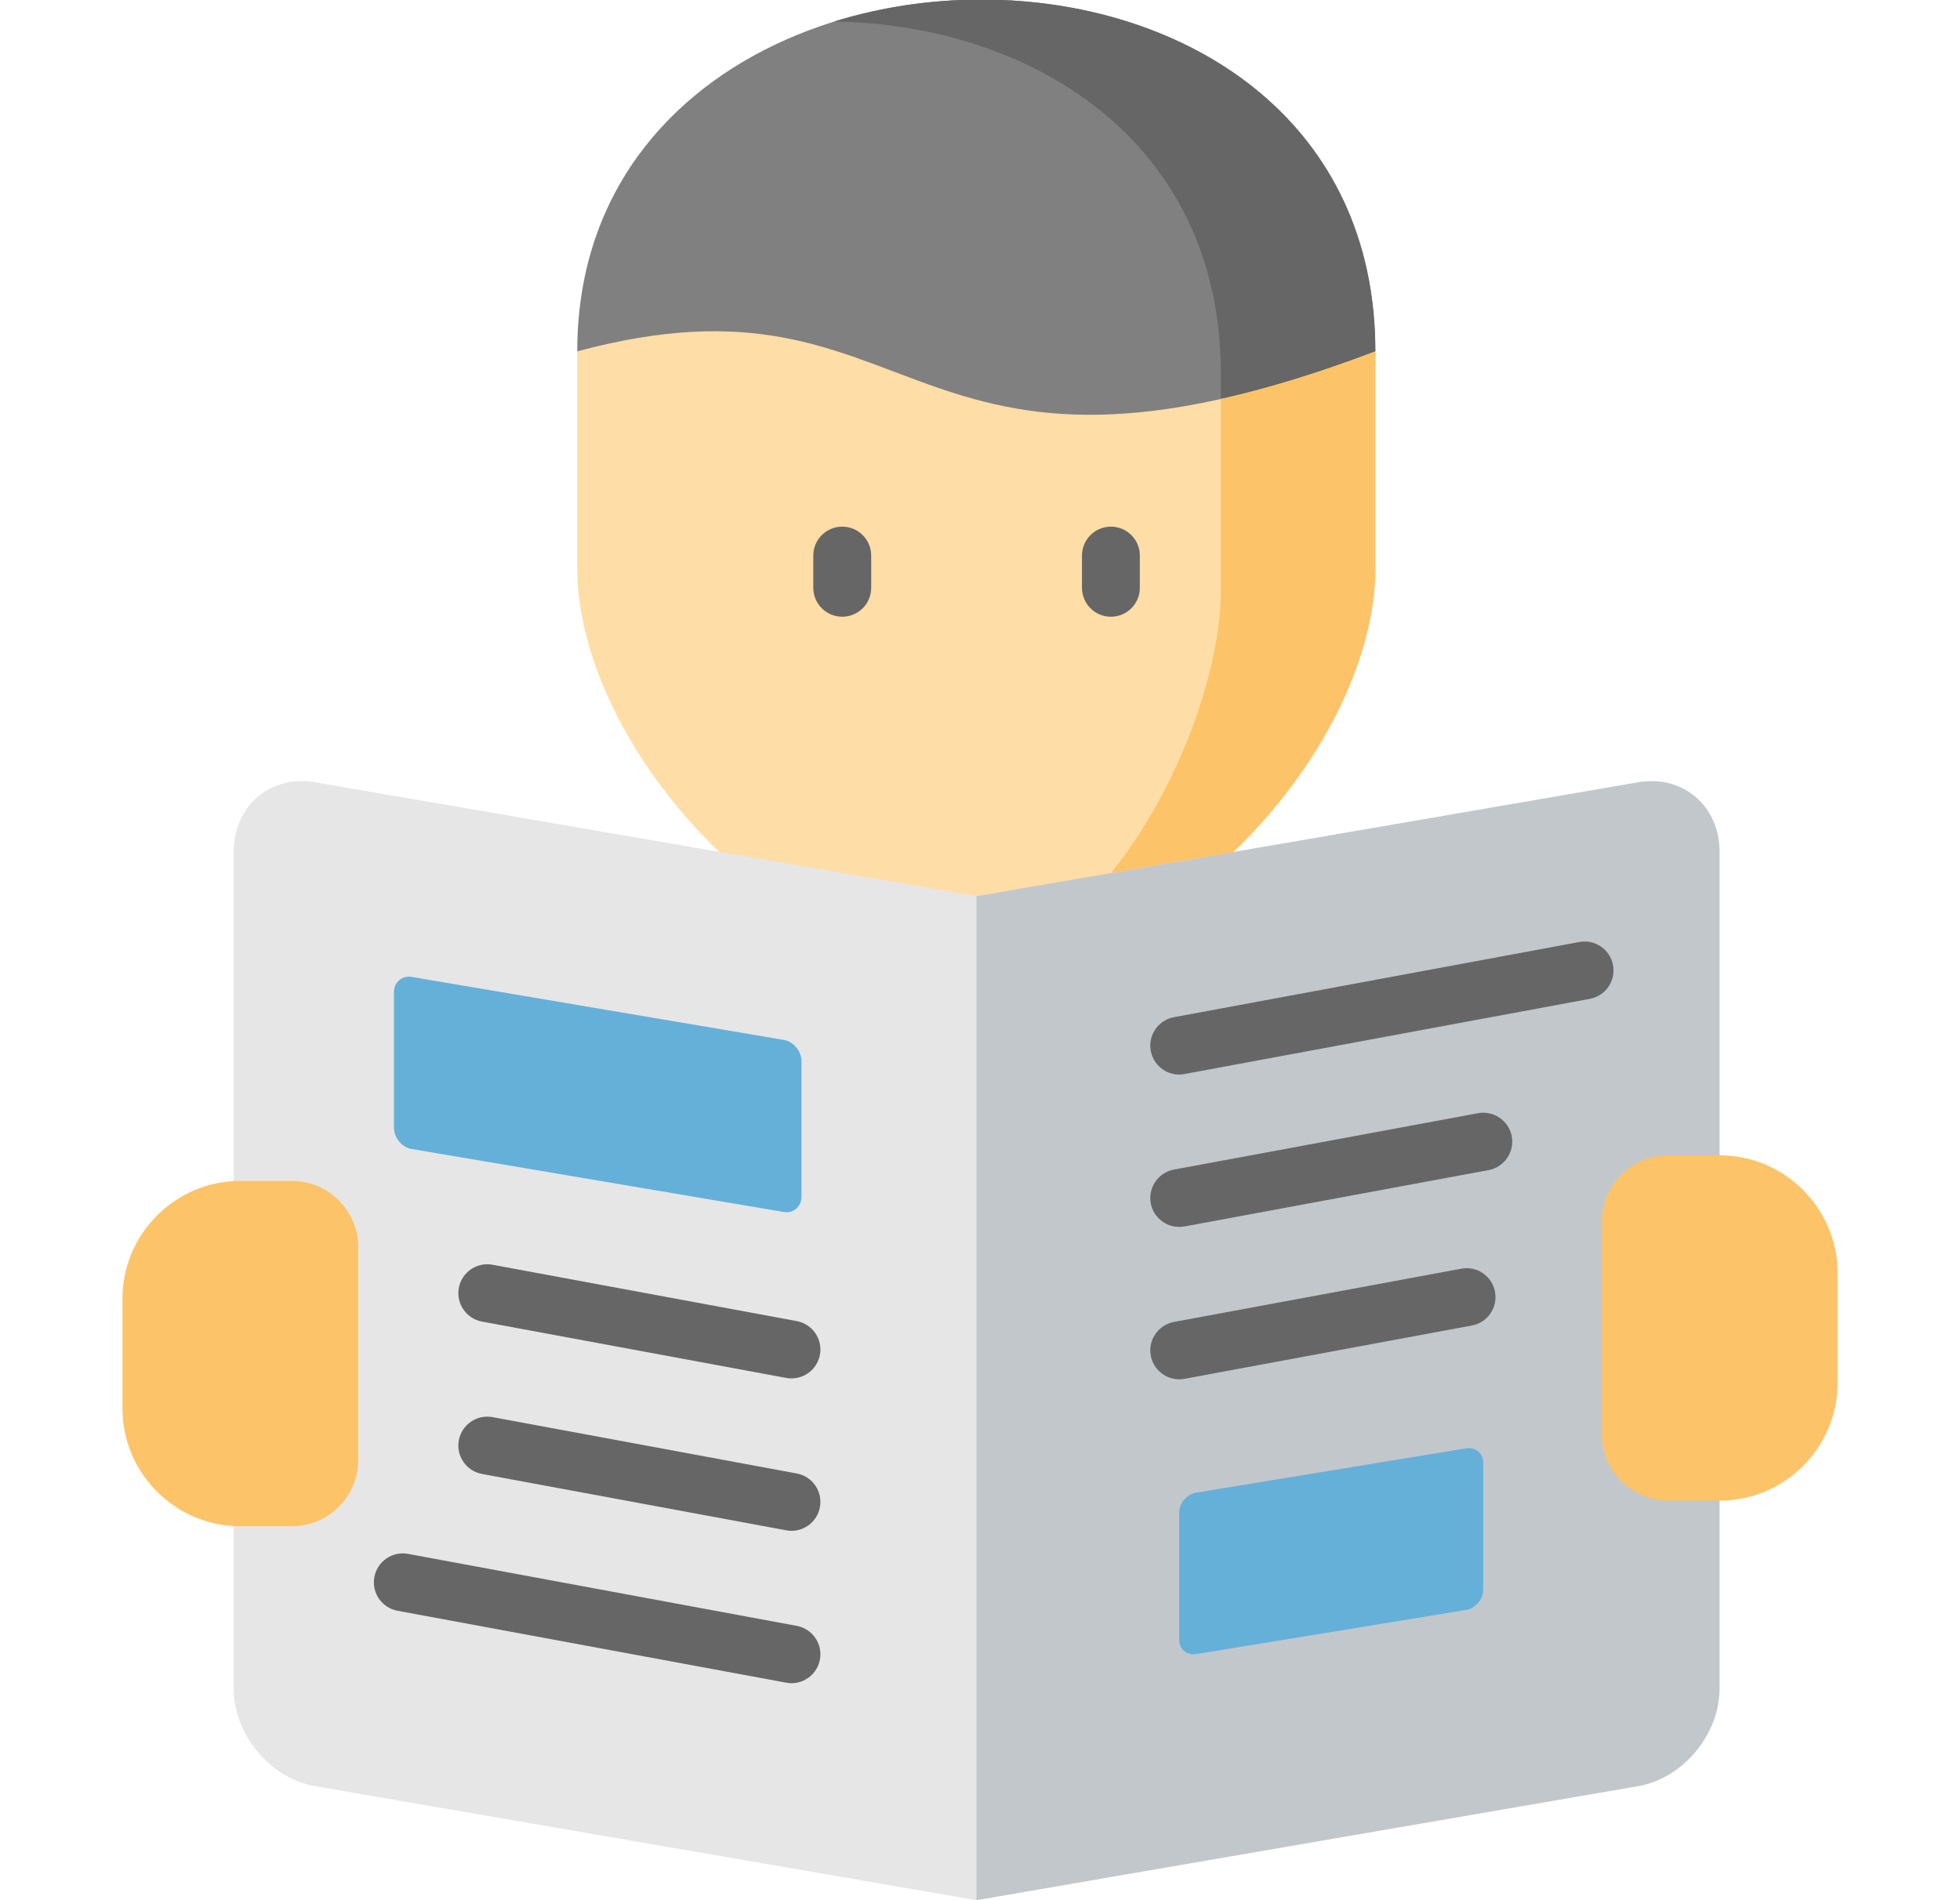
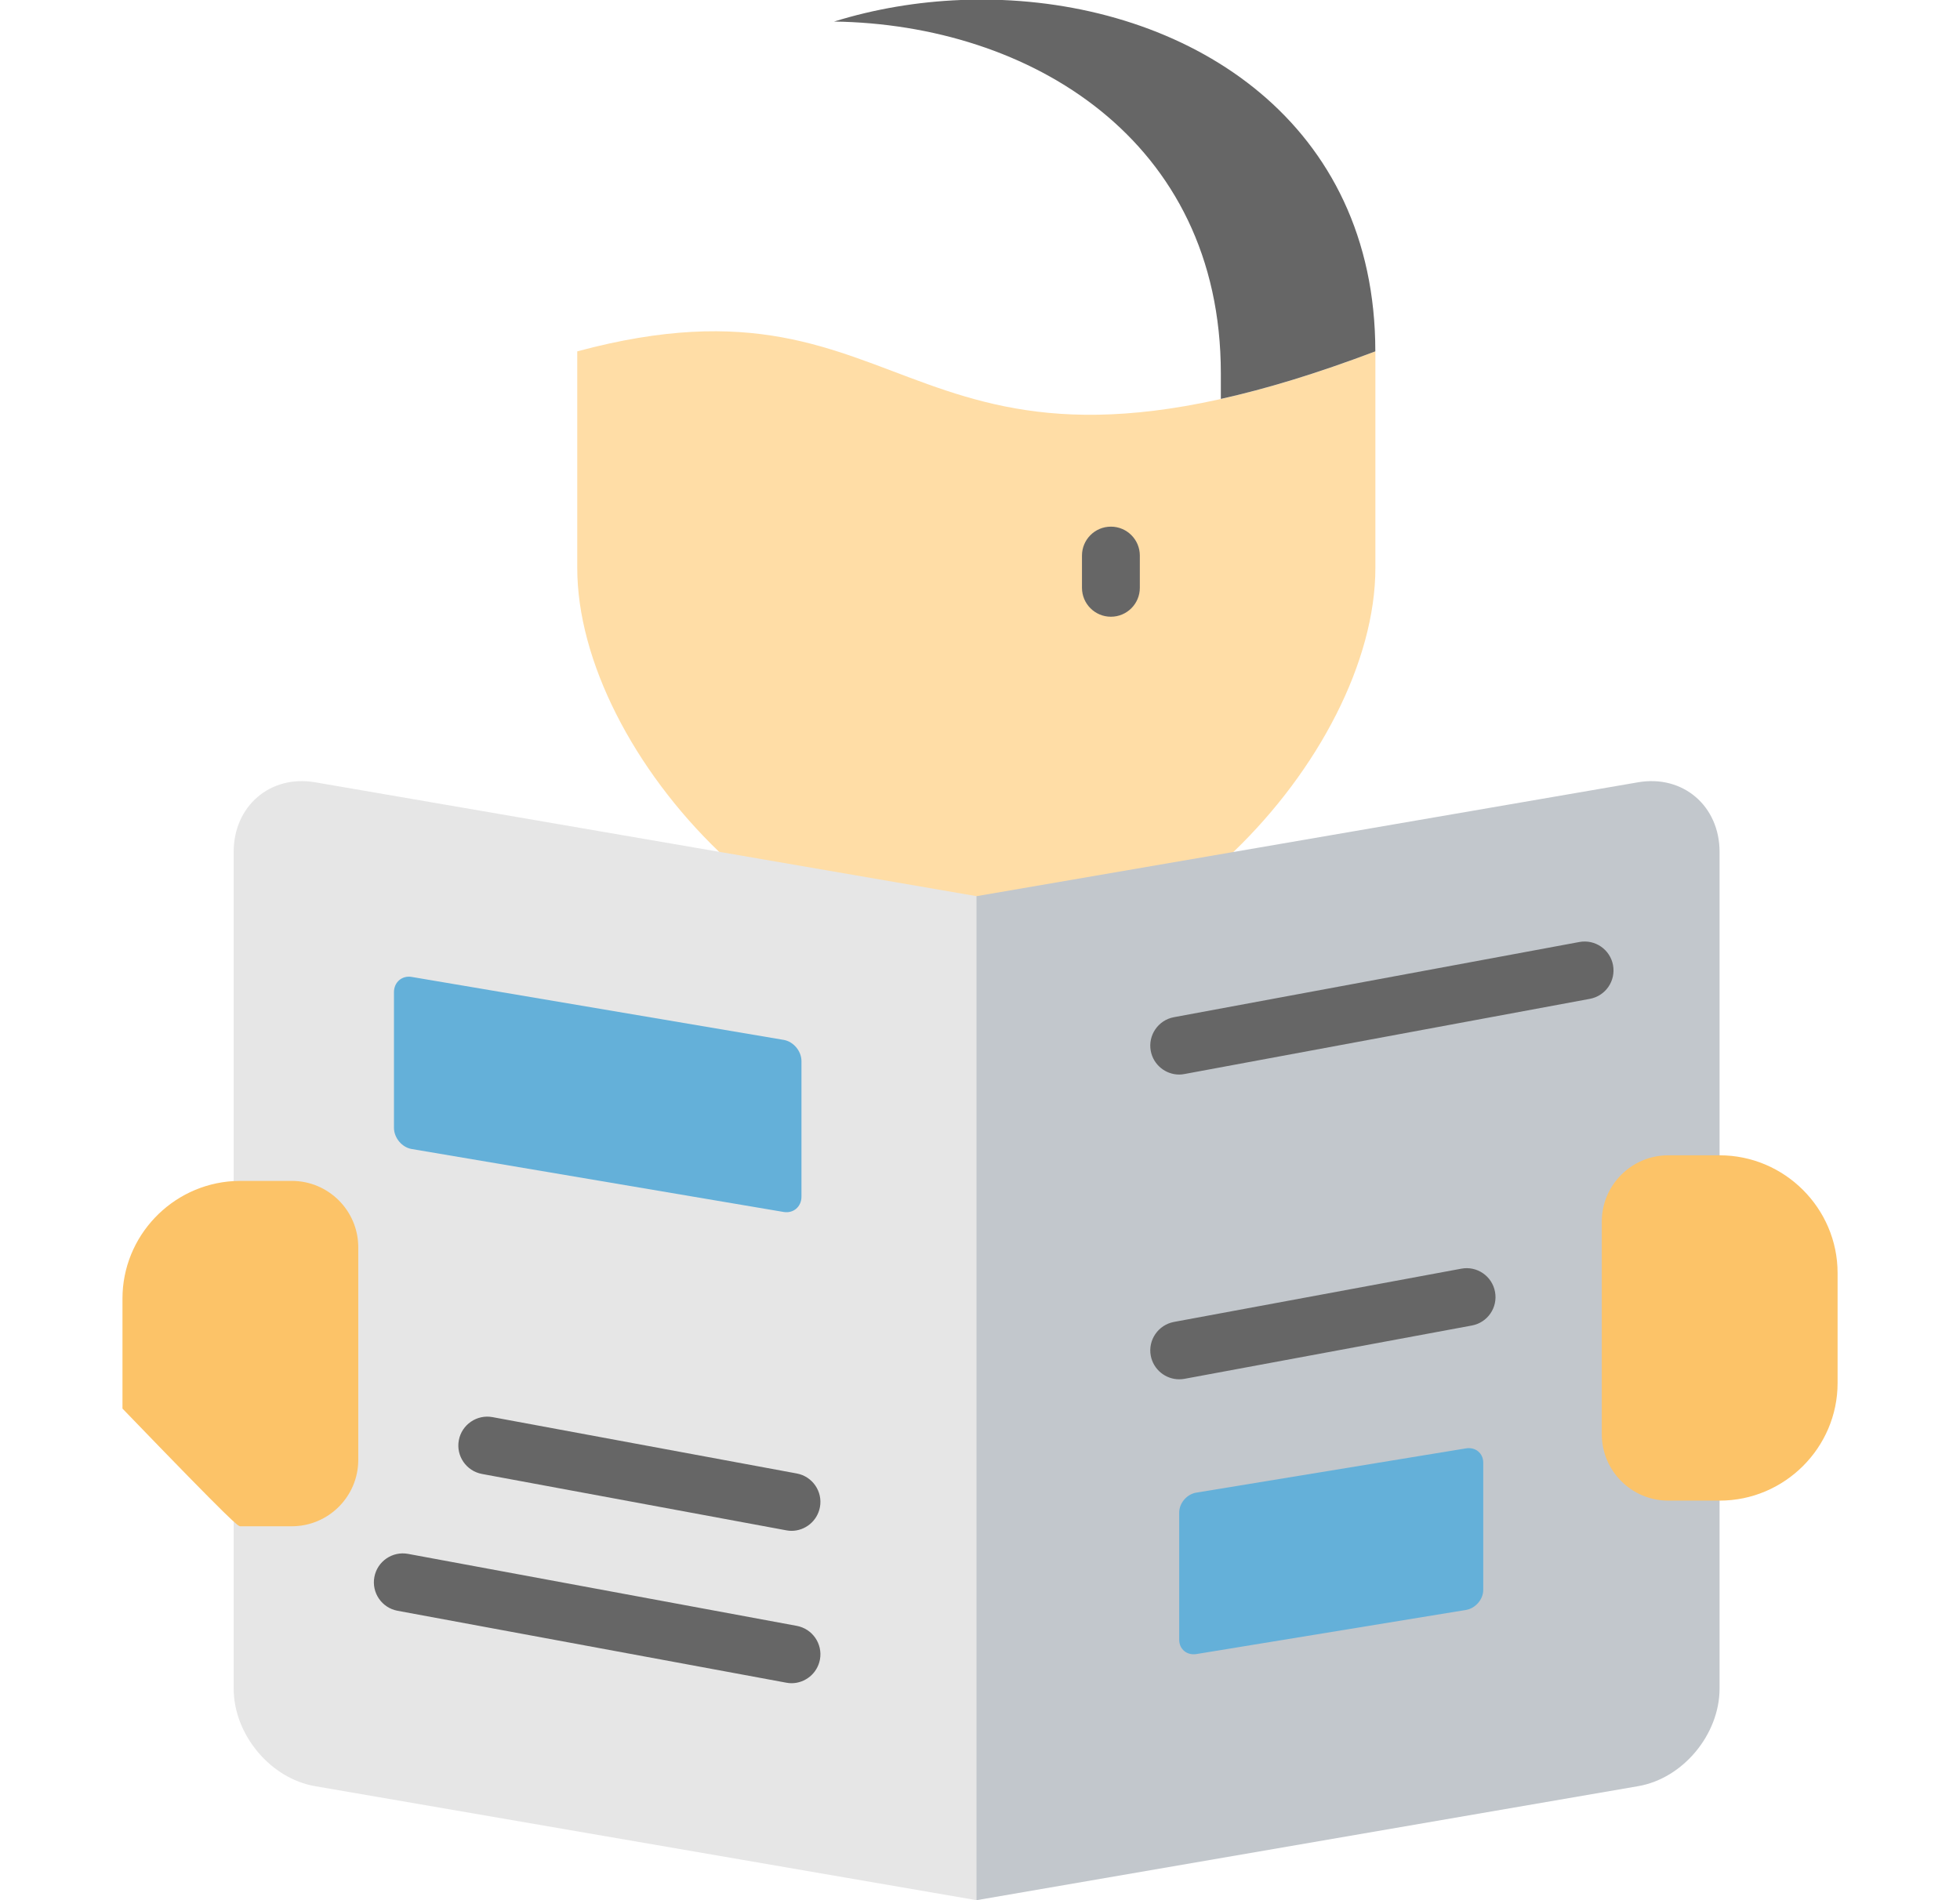
<svg xmlns="http://www.w3.org/2000/svg" width="33" height="32" viewBox="0 0 33 32" fill="none">
  <g clip-path="url(#clip0_14983_69963)">
-     <path fill-rule="evenodd" clip-rule="evenodd" d="M23.157 5.917C23.157 2.072 20.082 0.13 16.875 0H16.178C15.165 0.04 14.16 0.261 13.257 0.657C11.239 1.542 9.719 3.307 9.719 5.917C15.571 5.864 15.085 11.458 23.157 5.917Z" fill="#808080" />
    <path fill-rule="evenodd" clip-rule="evenodd" d="M23.157 5.917C15.109 8.973 15.586 4.337 9.719 5.917V9.564C9.719 11.137 10.677 12.971 12.108 14.346C15.237 17.067 18.105 16.862 20.766 14.348C22.197 12.973 23.157 11.137 23.157 9.564V5.917Z" fill="#FFDDA6" />
-     <path d="M14.181 10.386C13.912 10.386 13.693 10.168 13.693 9.899V9.356C13.693 9.087 13.912 8.869 14.181 8.869C14.45 8.869 14.668 9.087 14.668 9.356V9.899C14.668 10.168 14.45 10.386 14.181 10.386Z" fill="#666666" />
    <path d="M18.704 10.386C18.435 10.386 18.217 10.168 18.217 9.899V9.356C18.217 9.087 18.435 8.869 18.704 8.869C18.973 8.869 19.191 9.087 19.191 9.356V9.899C19.191 10.168 18.973 10.386 18.704 10.386Z" fill="#666666" />
    <path fill-rule="evenodd" clip-rule="evenodd" d="M16.443 32L18.113 24.205L16.443 15.092L12.109 14.345L5.306 13.174C4.551 13.044 3.934 13.572 3.934 14.349V28.434C3.934 29.209 4.551 29.951 5.306 30.08L16.443 32Z" fill="#E6E6E6" />
    <path fill-rule="evenodd" clip-rule="evenodd" d="M27.58 13.174L20.766 14.348L16.441 15.092V32L27.58 30.08C28.335 29.951 28.952 29.209 28.952 28.434C28.952 23.365 28.952 20.033 28.952 14.349C28.953 13.572 28.335 13.044 27.58 13.174Z" fill="#C2C7CC" />
    <path fill-rule="evenodd" clip-rule="evenodd" d="M30.939 21.438C30.939 20.348 30.045 19.456 28.954 19.456H28.086C27.471 19.456 26.969 19.958 26.969 20.571V24.155C26.969 24.769 27.471 25.271 28.086 25.271H28.954C30.045 25.271 30.939 24.38 30.939 23.291V21.438Z" fill="#FCC368" />
-     <path fill-rule="evenodd" clip-rule="evenodd" d="M6.032 24.586V21.004C6.032 20.388 5.53 19.887 4.914 19.887H4.047C4.009 19.887 3.971 19.888 3.932 19.89C2.892 19.95 2.062 20.817 2.062 21.869V23.721C2.062 24.773 2.892 25.639 3.932 25.7C3.971 25.701 4.009 25.703 4.047 25.703H4.914C5.53 25.703 6.032 25.201 6.032 24.586Z" fill="#FCC368" />
-     <path d="M13.326 23.213C13.297 23.213 13.267 23.211 13.237 23.205L8.115 22.256C7.851 22.207 7.676 21.953 7.725 21.689C7.774 21.424 8.029 21.25 8.293 21.299L13.415 22.248C13.679 22.297 13.854 22.551 13.805 22.815C13.761 23.05 13.556 23.213 13.326 23.213Z" fill="#666666" />
+     <path fill-rule="evenodd" clip-rule="evenodd" d="M6.032 24.586V21.004C6.032 20.388 5.53 19.887 4.914 19.887H4.047C4.009 19.887 3.971 19.888 3.932 19.89C2.892 19.95 2.062 20.817 2.062 21.869V23.721C3.971 25.701 4.009 25.703 4.047 25.703H4.914C5.53 25.703 6.032 25.201 6.032 24.586Z" fill="#FCC368" />
    <path d="M13.326 25.78C13.297 25.78 13.267 25.777 13.237 25.771L8.115 24.822C7.851 24.773 7.676 24.519 7.725 24.255C7.774 23.991 8.029 23.816 8.293 23.865L13.415 24.814C13.679 24.863 13.854 25.117 13.805 25.381C13.761 25.616 13.556 25.78 13.326 25.78Z" fill="#666666" />
    <path d="M13.326 28.346C13.297 28.346 13.267 28.343 13.237 28.337L6.693 27.126C6.429 27.077 6.254 26.823 6.303 26.558C6.352 26.294 6.606 26.119 6.871 26.168L13.414 27.38C13.679 27.429 13.854 27.683 13.805 27.948C13.761 28.182 13.556 28.346 13.326 28.346Z" fill="#666666" />
    <path d="M19.854 18.096C19.624 18.096 19.419 17.932 19.375 17.698C19.326 17.433 19.501 17.179 19.765 17.13L26.59 15.864C26.855 15.814 27.109 15.989 27.158 16.253C27.207 16.518 27.033 16.772 26.768 16.821L19.943 18.087C19.913 18.093 19.884 18.096 19.854 18.096Z" fill="#666666" />
-     <path d="M19.854 20.662C19.624 20.662 19.419 20.498 19.375 20.264C19.326 20 19.501 19.745 19.766 19.696L24.885 18.747C25.149 18.698 25.404 18.873 25.453 19.137C25.502 19.401 25.327 19.656 25.063 19.705L19.943 20.654C19.913 20.659 19.883 20.662 19.854 20.662Z" fill="#666666" />
    <path d="M19.854 23.228C19.624 23.228 19.419 23.064 19.375 22.83C19.326 22.566 19.501 22.312 19.765 22.262L24.604 21.365C24.868 21.315 25.122 21.49 25.171 21.754C25.221 22.019 25.046 22.273 24.782 22.322L19.943 23.22C19.913 23.225 19.884 23.228 19.854 23.228Z" fill="#666666" />
    <path fill-rule="evenodd" clip-rule="evenodd" d="M13.194 17.512L6.932 16.452C6.768 16.424 6.633 16.541 6.633 16.709V18.992C6.633 19.162 6.768 19.323 6.932 19.35L13.194 20.41C13.359 20.438 13.494 20.321 13.494 20.153V17.87C13.494 17.7 13.359 17.54 13.194 17.512Z" fill="#64B0D9" />
    <path fill-rule="evenodd" clip-rule="evenodd" d="M24.684 24.391L20.144 25.136C19.983 25.161 19.854 25.313 19.854 25.471V27.614C19.854 27.773 19.983 27.881 20.144 27.855L24.684 27.112C24.843 27.085 24.973 26.933 24.973 26.775V24.632C24.973 24.473 24.843 24.366 24.684 24.391Z" fill="#64B0D9" />
    <path fill-rule="evenodd" clip-rule="evenodd" d="M23.156 5.917C23.156 2.072 20.082 0.13 16.874 0H16.178C15.45 0.029 14.728 0.15 14.043 0.363C17.333 0.409 20.555 2.351 20.555 6.288V6.718C21.312 6.55 22.169 6.291 23.156 5.917Z" fill="#666666" />
-     <path fill-rule="evenodd" clip-rule="evenodd" d="M23.158 9.564V5.917C22.171 6.291 21.314 6.55 20.557 6.718V9.934C20.557 11.299 19.835 13.3 18.707 14.701L20.767 14.347C22.198 12.973 23.158 11.137 23.158 9.564Z" fill="#FCC368" />
  </g>
  <defs>
    <clipPath id="clip0_14983_69963">
      <rect width="32" height="32" fill="white" transform="translate(0.5)" />
    </clipPath>
  </defs>
</svg>